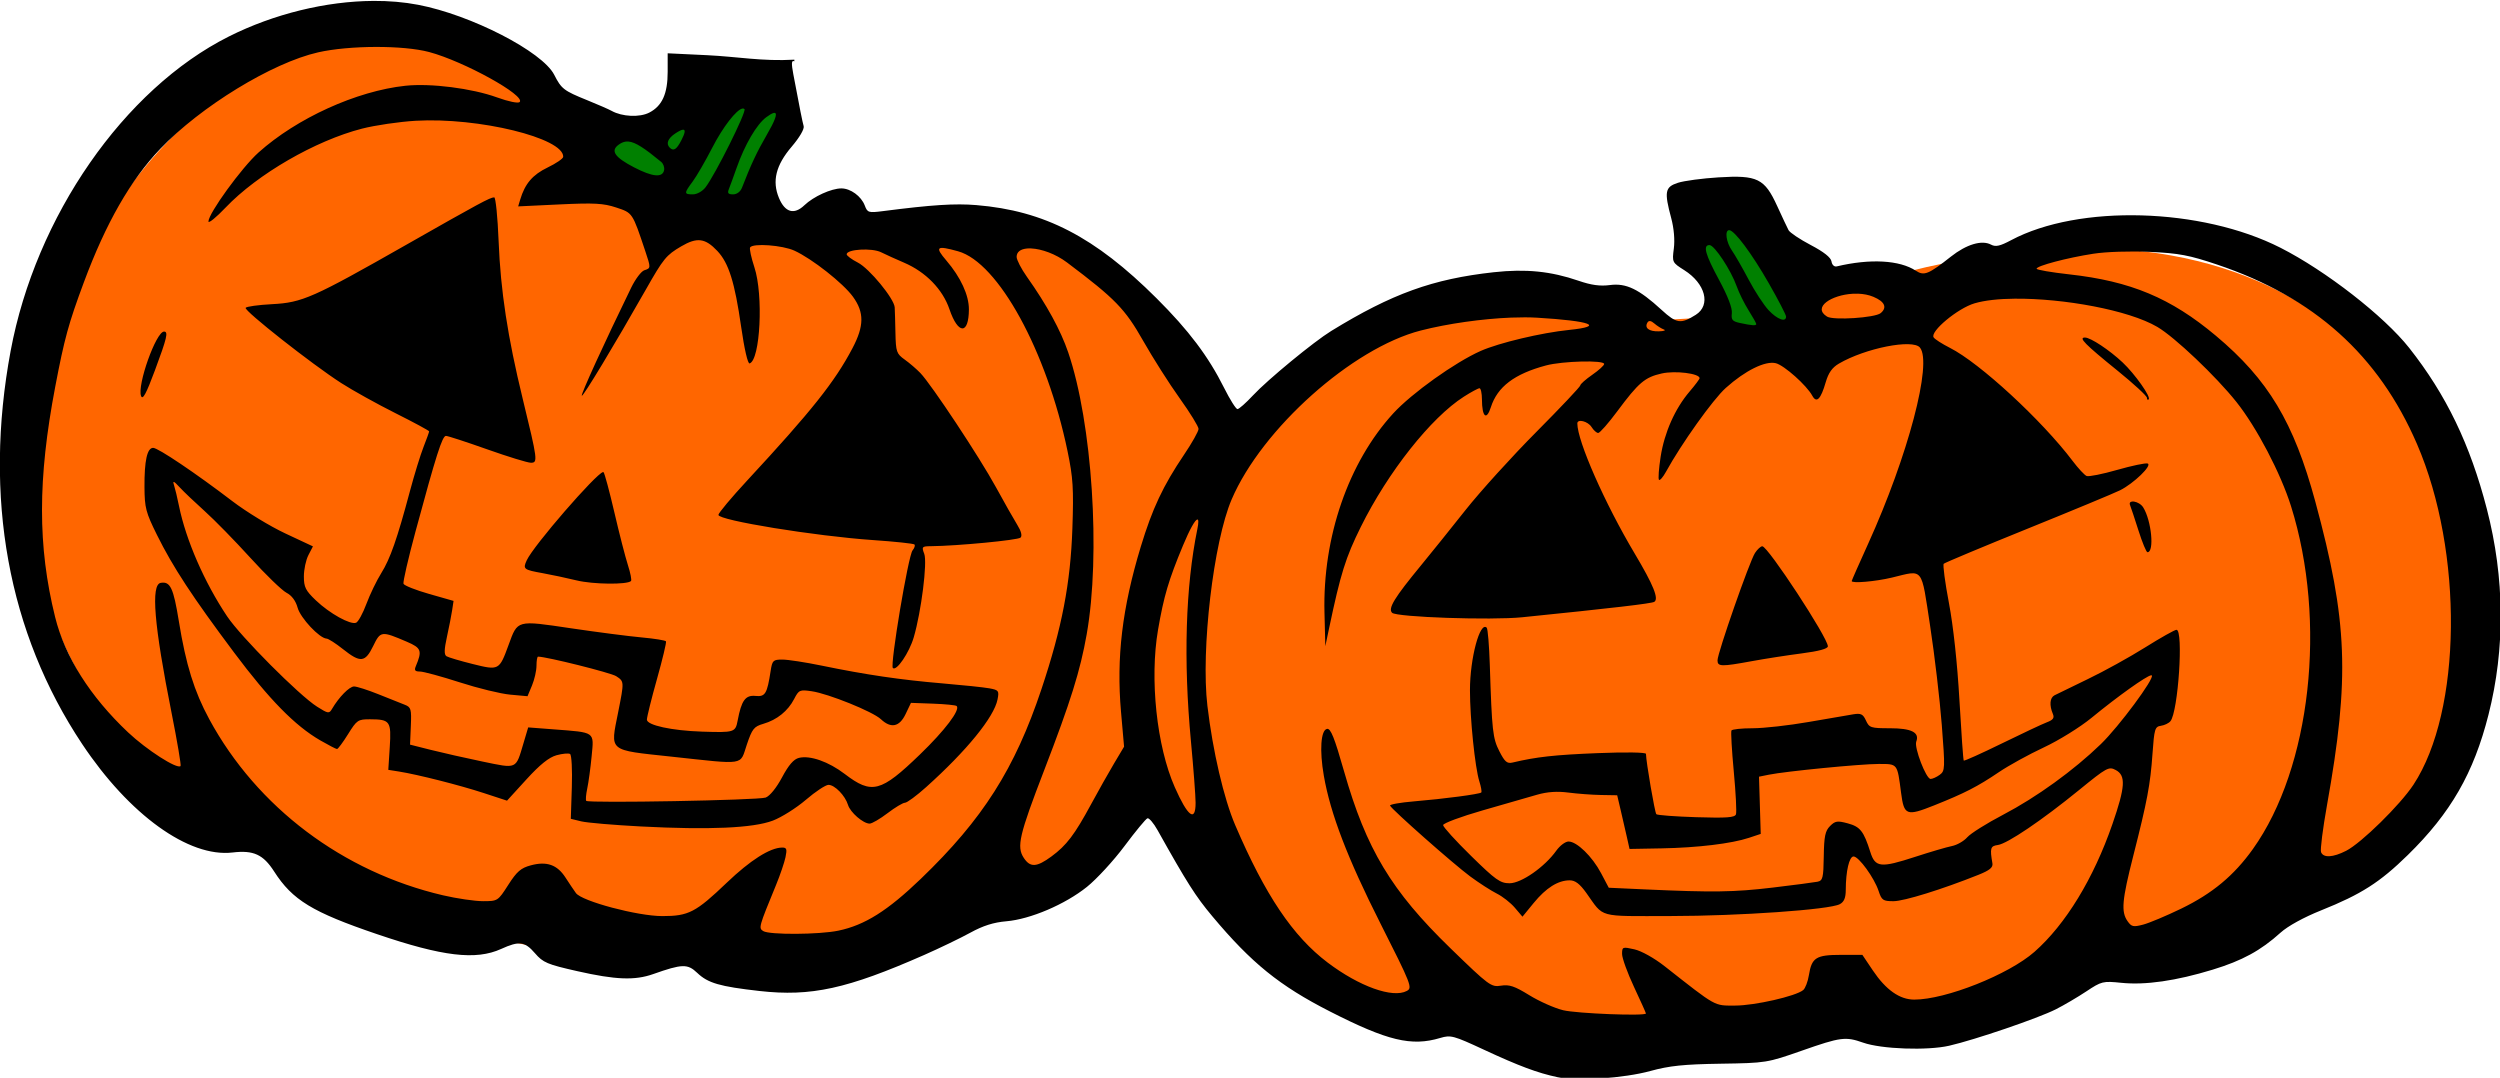
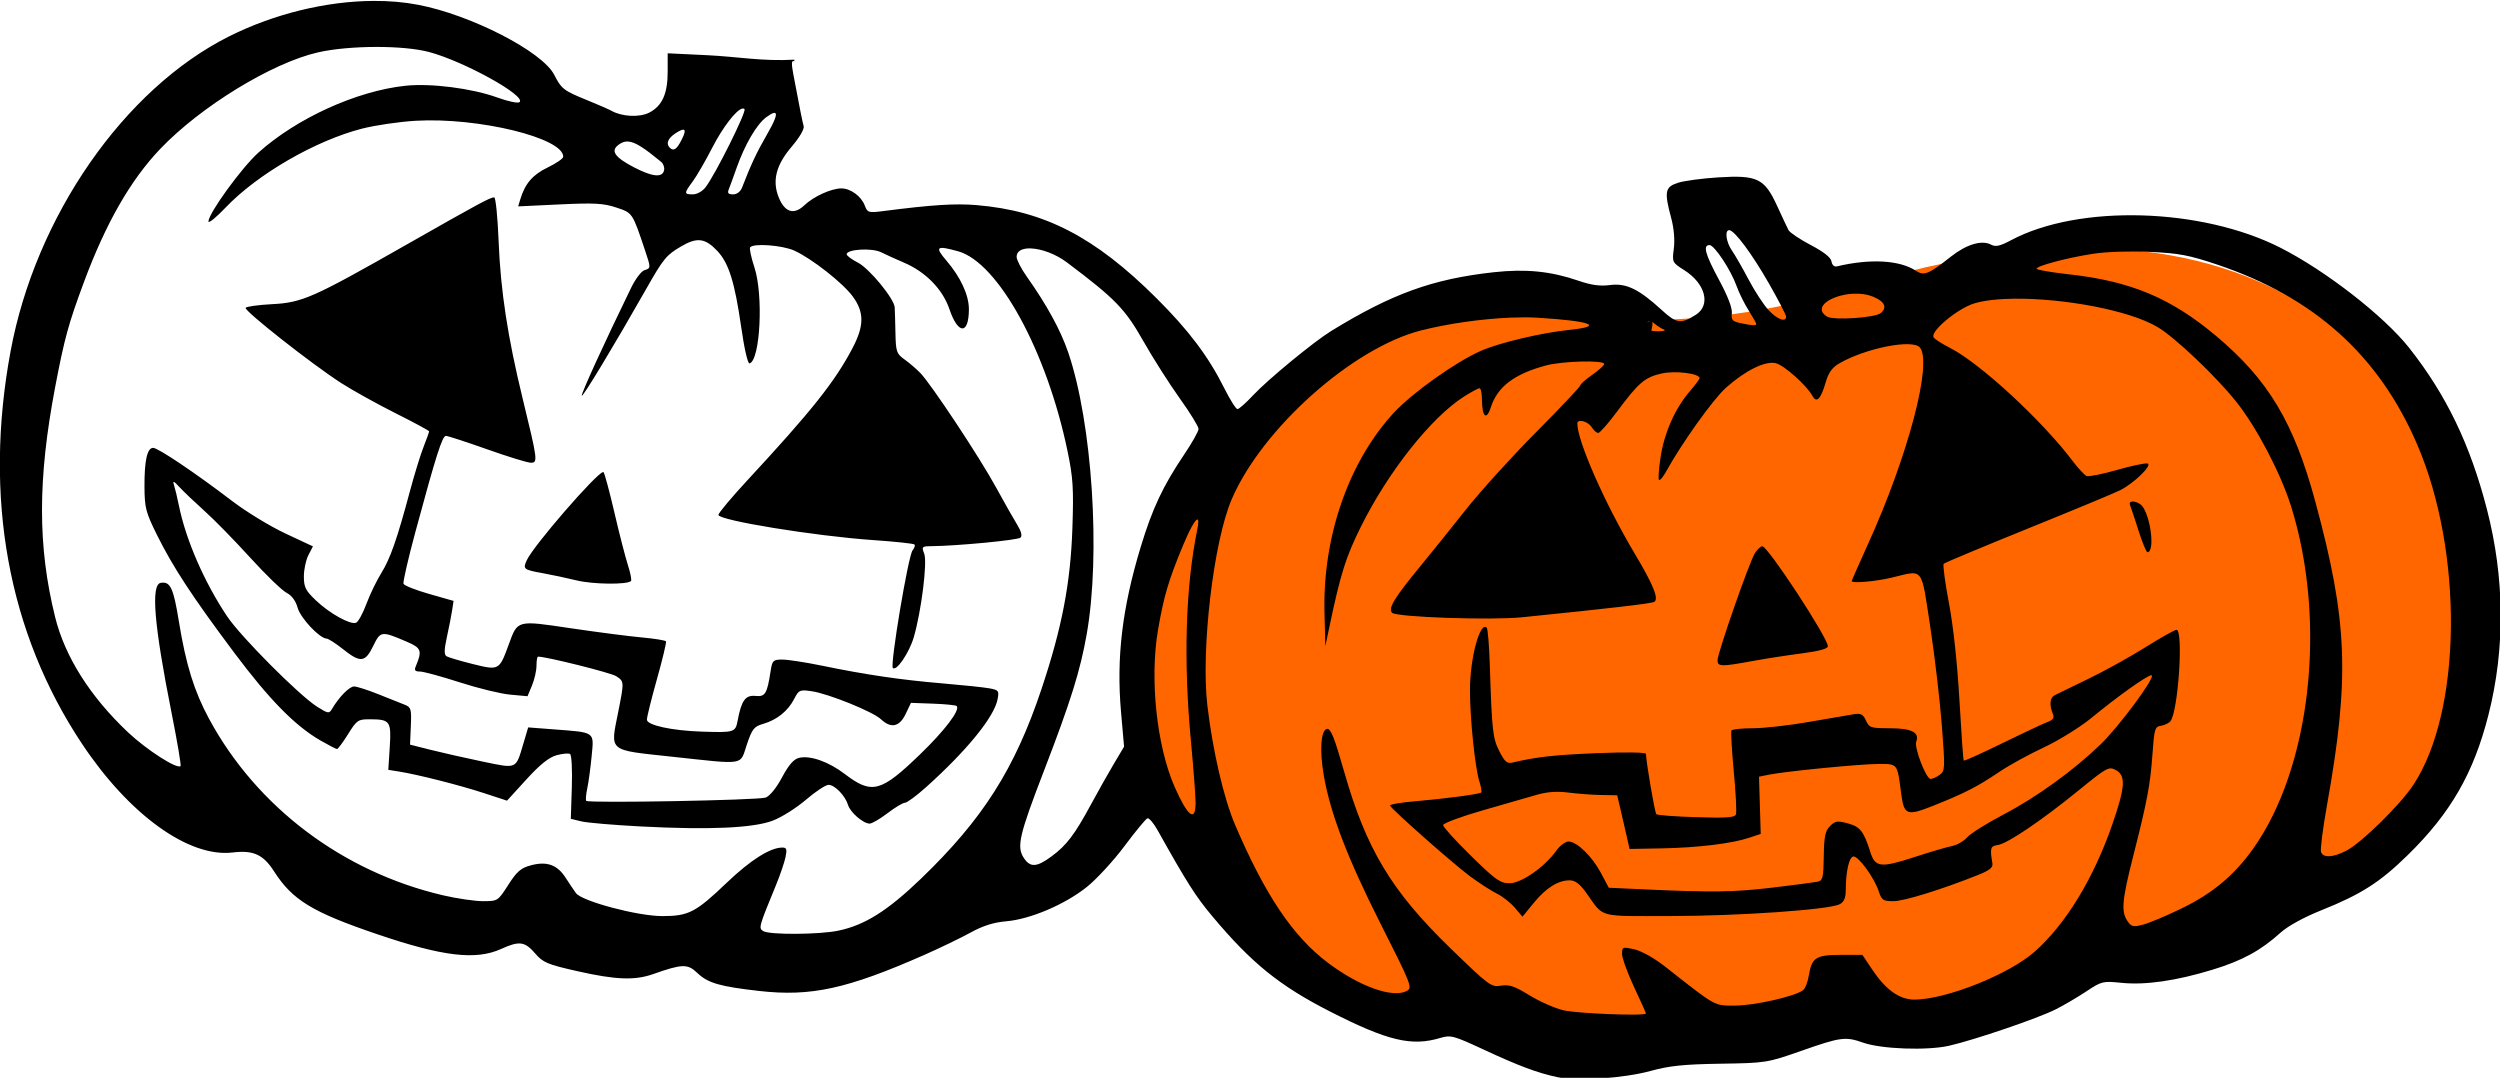
<svg xmlns="http://www.w3.org/2000/svg" xmlns:ns1="http://www.inkscape.org/namespaces/inkscape" xmlns:ns2="http://sodipodi.sourceforge.net/DTD/sodipodi-0.dtd" width="53.896mm" height="23.236mm" viewBox="0 0 53.896 23.236" version="1.1" id="svg5" xml:space="preserve" ns1:version="1.2 (dc2aedaf03, 2022-05-15)" ns2:docname="Jack-o-Lanterns 2.svg">
  <title id="title703">Jack-o-Lanterns</title>
  <ns2:namedview id="namedview7" pagecolor="#ffffff" bordercolor="#666666" borderopacity="1.0" ns1:showpageshadow="2" ns1:pageopacity="0.0" ns1:pagecheckerboard="0" ns1:deskcolor="#d1d1d1" ns1:document-units="mm" showgrid="false" ns1:zoom="0.78918617" ns1:cx="420.68654" ns1:cy="127.34638" ns1:window-width="1920" ns1:window-height="991" ns1:window-x="-9" ns1:window-y="-9" ns1:window-maximized="1" ns1:current-layer="layer1" />
  <defs id="defs2" />
  <g ns1:label="Lager 1" ns1:groupmode="layer" id="layer1" transform="translate(45.416,-231.665)">
    <g id="g699" transform="matrix(0.243,0,0,0.243,-34.383,175.39)">
-       <path id="path571" style="fill:#ff6600;stroke-width:0.265" d="m 65.384,280.839 c 2e-6,19.841 -22.162,35.924 -49.5,35.924 -27.338,0 -63.165,-15.063 -57.996,-48.115 3.518,-22.5 19.376,-33.569 29.919,-33.771 10.11,-0.194 17.465,10.222 27.153,14.839 22.647,2.342 42.481,-4.418 50.424,31.122 z" ns2:nodetypes="cssscc" />
      <path id="path626" style="fill:#ff6600;stroke-width:0.449" transform="matrix(0.991,-0.131,-0.126,0.992,0,0)" d="m 215.316,312.936 c 5.867,39.159 -41.357,32.782 -60.093,31.508 -13.226,0 -24.96,-1.287 -34.864,-5.531 -15.864,-6.797 -25.787,-26.874 -25.787,-35.145 12.903,-45.423 28.144,-17.892 60.484,-24.009 39.065,-7.389 55.876,17.486 60.26,33.177 z" ns2:nodetypes="ccsccc" />
-       <path id="path690" style="fill:#008000;stroke:none;stroke-width:0.265px;stroke-linecap:butt;stroke-linejoin:miter;stroke-opacity:1" d="m 20.225,239.281 -7.619,3.694 -6.465,-1.016 2.586,6.28 12.606,3.232 2.863,-10.251 z m 89.811,10.99 -5.079,0.969 c 0.092,0.6 2.078,9.974 2.078,9.974 l 8.681,0.785 z" />
-       <path id="path302" style="fill:#000000;stroke-width:0.265" d="m -12.288,231.666 c -4.17,0.025 -8.789,1.136 -12.816,3.158 -9.298,4.669 -17.134,15.962 -19.356,27.895 -2.417,12.981 -0.232,24.994 6.345,34.873 4.178,6.276 9.458,10.084 13.346,9.623 1.854,-0.22 2.717,0.175 3.688,1.687 1.626,2.535 3.387,3.607 9.133,5.56 5.826,1.981 8.758,2.33 11.003,1.311 1.61,-0.731 2.096,-0.669 3.006,0.383 0.716,0.828 1.083,0.984 3.751,1.587 3.408,0.771 5.102,0.837 6.733,0.26 2.574,-0.91 3.053,-0.924 3.906,-0.109 0.952,0.909 1.986,1.21 5.527,1.609 4.568,0.514 7.784,-0.19 14.61,-3.197 1.382,-0.609 3.228,-1.5 4.101,-1.979 1.119,-0.615 2.06,-0.913 3.188,-1.009 2.134,-0.183 5.209,-1.495 7.151,-3.052 0.862,-0.691 2.364,-2.323 3.337,-3.627 0.973,-1.304 1.887,-2.409 2.03,-2.457 0.143,-0.048 0.547,0.426 0.898,1.053 2.601,4.65 3.376,5.87 4.843,7.622 3.487,4.167 5.974,6.181 10.452,8.464 5.11,2.605 7.229,3.115 9.781,2.35 0.933,-0.28 1.175,-0.214 3.887,1.046 3.102,1.442 4.755,2.059 6.51,2.431 v 5.2e-4 c 1.754,0.373 5.904,0.097 8.249,-0.548 1.685,-0.463 2.954,-0.595 6.218,-0.646 4.053,-0.063 4.138,-0.077 7.219,-1.157 3.449,-1.209 3.871,-1.264 5.438,-0.711 1.624,0.573 5.685,0.718 7.632,0.273 2.27,-0.519 7.887,-2.436 9.456,-3.228 0.716,-0.361 1.936,-1.078 2.711,-1.592 1.354,-0.899 1.473,-0.928 3.11,-0.761 2.126,0.218 4.84,-0.172 8.09,-1.164 2.636,-0.804 4.272,-1.696 6.037,-3.291 0.641,-0.579 2.059,-1.358 3.597,-1.974 3.557,-1.426 5.208,-2.48 7.696,-4.917 3.803,-3.724 5.838,-7.264 7.149,-12.435 1.492,-5.881 1.443,-12.124 -0.144,-18.257 -1.481,-5.724 -3.604,-10.128 -6.887,-14.287 -2.227,-2.822 -7.393,-6.842 -11.424,-8.889 -7.013,-3.562 -17.889,-3.868 -23.893,-0.672 -0.989,0.527 -1.377,0.613 -1.781,0.397 -0.816,-0.437 -2.182,-0.029 -3.564,1.063 -1.989,1.572 -2.379,1.729 -3.108,1.251 -1.442,-0.945 -4.054,-1.089 -7.012,-0.386 -0.229,0.054 -0.425,-0.127 -0.473,-0.439 -0.054,-0.35 -0.685,-0.849 -1.841,-1.455 -0.967,-0.508 -1.854,-1.102 -1.969,-1.32 -0.115,-0.218 -0.569,-1.182 -1.008,-2.141 -1.12,-2.445 -1.75,-2.754 -5.195,-2.543 -1.439,0.088 -3.063,0.305 -3.609,0.482 -1.151,0.373 -1.229,0.784 -0.595,3.143 0.239,0.893 0.329,1.932 0.23,2.689 -0.158,1.217 -0.146,1.243 0.921,1.917 1.888,1.192 2.384,3.107 1.027,3.963 -1.33,0.839 -1.704,0.785 -3.033,-0.434 -2.018,-1.851 -3.148,-2.395 -4.58,-2.205 -0.874,0.116 -1.654,0.009 -2.785,-0.38 -2.456,-0.847 -4.681,-1.07 -7.524,-0.758 -5.412,0.596 -9.03,1.903 -14.42,5.211 -1.549,0.951 -5.646,4.324 -6.948,5.722 -0.62,0.665 -1.237,1.21 -1.371,1.21 -0.134,0 -0.666,-0.845 -1.183,-1.878 -1.404,-2.806 -3.14,-5.109 -6,-7.959 -5.464,-5.445 -9.948,-7.763 -15.984,-8.262 -1.895,-0.157 -3.927,-0.026 -8.261,0.531 -1.308,0.168 -1.396,0.142 -1.637,-0.494 -0.314,-0.826 -1.26,-1.518 -2.075,-1.518 -0.891,0 -2.473,0.72 -3.281,1.494 -0.91,0.871 -1.719,0.642 -2.255,-0.641 -0.626,-1.498 -0.278,-2.909 1.124,-4.551 0.696,-0.816 1.138,-1.57 1.067,-1.824 -0.114,-0.404 -0.337,-1.523 -0.92,-4.617 -0.176,-0.933 -0.159,-1.24 0.062,-1.147 0.002,6.3e-4 0.029,0.013 0.031,0.014 v -0.149 c -2.844,0.163 -5.019,-0.265 -7.732,-0.397 l -3.506,-0.168 v 1.64 c 0,1.951 -0.486,3.028 -1.632,3.621 -0.853,0.441 -2.407,0.37 -3.34,-0.153 -0.248,-0.139 -1.226,-0.566 -2.171,-0.949 -2.081,-0.842 -2.282,-0.997 -2.923,-2.253 -1.05,-2.058 -7.376,-5.312 -12.074,-6.21 -1.252,-0.24 -2.592,-0.352 -3.982,-0.344 z m 0.207,4.082 c 1.83,-0.005 3.6,0.145 4.75,0.452 3.088,0.825 8.598,3.871 8.03,4.439 -0.132,0.132 -0.99,-0.044 -2.001,-0.411 -2.23,-0.809 -5.892,-1.275 -8.139,-1.035 -4.326,0.463 -9.631,2.876 -13.031,5.925 -1.486,1.333 -4.438,5.401 -4.438,6.116 0,0.2 0.685,-0.355 1.521,-1.234 2.823,-2.965 7.961,-5.937 12.105,-7.003 1.164,-0.299 3.307,-0.613 4.762,-0.698 5.568,-0.322 13.155,1.534 13.085,3.201 -0.007,0.157 -0.63,0.582 -1.386,0.946 -1.328,0.64 -2.008,1.436 -2.43,2.849 l -0.179,0.6 3.672,-0.175 c 3.082,-0.147 3.89,-0.103 5.031,0.276 1.457,0.484 1.425,0.436 2.571,3.859 0.504,1.506 0.503,1.521 -0.082,1.707 -0.269,0.085 -0.792,0.778 -1.163,1.539 -2.398,4.922 -4.486,9.491 -4.385,9.592 0.109,0.109 2.895,-4.508 5.671,-9.398 1.58,-2.784 1.816,-3.073 3.154,-3.857 1.406,-0.824 2.122,-0.732 3.203,0.413 1.01,1.07 1.542,2.769 2.111,6.731 0.284,1.979 0.589,3.297 0.751,3.244 0.947,-0.308 1.234,-6.072 0.423,-8.529 -0.281,-0.853 -0.452,-1.645 -0.381,-1.761 0.243,-0.394 2.87,-0.202 3.935,0.287 1.571,0.722 4.324,2.889 5.191,4.087 1.008,1.392 0.997,2.588 -0.043,4.566 -1.57,2.985 -3.623,5.565 -9.338,11.734 -1.406,1.518 -2.556,2.892 -2.556,3.055 0,0.483 8.591,1.882 13.715,2.234 1.941,0.133 3.595,0.309 3.676,0.39 0.081,0.081 0.005,0.319 -0.168,0.528 -0.381,0.459 -2.009,10.172 -1.748,10.431 0.319,0.317 1.456,-1.353 1.857,-2.729 0.668,-2.29 1.215,-6.646 0.93,-7.395 -0.242,-0.636 -0.207,-0.675 0.597,-0.682 2.323,-0.021 7.723,-0.538 7.946,-0.761 0.161,-0.161 0.056,-0.572 -0.291,-1.131 -0.3,-0.483 -1.151,-1.985 -1.891,-3.339 -1.462,-2.674 -5.715,-9.098 -6.705,-10.129 -0.338,-0.352 -0.965,-0.891 -1.394,-1.197 -0.725,-0.519 -0.783,-0.685 -0.819,-2.381 -0.021,-1.003 -0.05,-2.017 -0.066,-2.253 -0.05,-0.776 -2.252,-3.45 -3.268,-3.969 -0.546,-0.279 -0.993,-0.61 -0.993,-0.736 0,-0.453 2.236,-0.586 3.053,-0.181 0.431,0.214 1.346,0.628 2.033,0.921 1.926,0.822 3.431,2.364 4.032,4.134 0.769,2.262 1.717,2.27 1.726,0.013 0.005,-1.259 -0.729,-2.85 -2.002,-4.337 -1.047,-1.223 -0.882,-1.352 1.042,-0.818 3.565,0.99 7.87,8.853 9.712,17.737 0.49,2.365 0.55,3.315 0.429,6.847 -0.166,4.873 -0.925,8.814 -2.741,14.254 -2.364,7.079 -5.206,11.55 -10.703,16.835 -2.958,2.844 -4.973,4.11 -7.32,4.601 -1.702,0.356 -6.12,0.381 -6.663,0.037 -0.425,-0.269 -0.408,-0.334 1.143,-4.109 0.359,-0.873 0.733,-1.974 0.832,-2.447 0.151,-0.723 0.103,-0.859 -0.304,-0.854 -1.072,0.013 -2.819,1.123 -4.903,3.115 -2.758,2.637 -3.39,2.965 -5.721,2.965 -2.2,0 -7.138,-1.316 -7.665,-2.042 -0.188,-0.259 -0.605,-0.879 -0.926,-1.377 -0.735,-1.139 -1.661,-1.466 -3.076,-1.085 -0.884,0.238 -1.241,0.548 -2.001,1.735 -0.917,1.433 -0.936,1.445 -2.241,1.445 -0.724,0 -2.319,-0.234 -3.544,-0.519 -8.889,-2.073 -16.507,-7.811 -20.739,-15.62 -1.341,-2.475 -2.074,-4.836 -2.701,-8.698 -0.48,-2.959 -0.759,-3.549 -1.605,-3.404 -0.893,0.153 -0.597,3.723 0.96,11.539 0.503,2.528 0.862,4.65 0.798,4.714 -0.305,0.305 -3.004,-1.428 -4.663,-2.993 -3.358,-3.168 -5.598,-6.709 -6.468,-10.227 -1.554,-6.283 -1.551,-12.238 0.011,-20.433 0.814,-4.271 1.176,-5.594 2.538,-9.26 1.95,-5.25 4.139,-9.073 6.779,-11.841 3.587,-3.761 9.932,-7.641 14.006,-8.564 1.386,-0.314 3.274,-0.474 5.104,-0.48 z m 32.541,5.467 c 0.076,-0.014 0.139,9.6e-4 0.186,0.048 0.205,0.206 -2.581,5.798 -3.456,6.938 -0.273,0.356 -0.761,0.627 -1.124,0.627 -0.795,0 -0.797,-0.092 -0.016,-1.142 0.345,-0.463 1.122,-1.806 1.728,-2.983 0.968,-1.882 2.152,-3.392 2.684,-3.488 z m 2.885,0.388 c 0.237,0.064 -0.005,0.713 -0.727,1.956 -0.872,1.504 -1.413,2.658 -2.192,4.674 -0.139,0.359 -0.454,0.595 -0.793,0.595 -0.431,0 -0.519,-0.108 -0.375,-0.463 0.103,-0.255 0.409,-1.093 0.68,-1.863 0.729,-2.077 1.787,-3.889 2.64,-4.519 0.282,-0.208 0.494,-0.332 0.637,-0.372 0.053,-0.015 0.097,-0.017 0.131,-0.008 z m -8.133,1.486 c 0.217,0.004 0.156,0.317 -0.173,0.952 -0.42,0.813 -0.689,0.98 -1.027,0.642 -0.353,-0.353 -0.161,-0.83 0.508,-1.269 0.332,-0.218 0.562,-0.327 0.692,-0.325 z m -4.856,1.053 c 0.619,0.054 1.428,0.592 2.899,1.805 0.19,0.157 0.307,0.483 0.261,0.724 -0.133,0.698 -1.017,0.618 -2.67,-0.241 -1.713,-0.89 -2.108,-1.465 -1.374,-2.001 0.209,-0.153 0.41,-0.25 0.629,-0.281 0.082,-0.011 0.166,-0.013 0.255,-0.006 z m -11.919,4.952 c -0.352,0 -1.328,0.527 -7.754,4.182 -8.344,4.747 -9.262,5.153 -11.954,5.294 -1.216,0.064 -2.269,0.21 -2.34,0.324 -0.155,0.251 5.878,5.001 8.473,6.67 1.019,0.655 3.192,1.862 4.829,2.682 1.637,0.82 2.977,1.544 2.977,1.61 0,0.066 -0.224,0.69 -0.498,1.387 -0.274,0.697 -0.815,2.457 -1.204,3.912 -1.132,4.24 -1.75,6.006 -2.544,7.276 -0.409,0.655 -1.003,1.883 -1.318,2.73 -0.315,0.847 -0.728,1.599 -0.918,1.672 -0.512,0.197 -2.342,-0.821 -3.56,-1.98 -0.919,-0.875 -1.07,-1.174 -1.07,-2.13 0,-0.612 0.181,-1.462 0.402,-1.889 l 0.402,-0.777 -2.452,-1.148 c -1.349,-0.631 -3.464,-1.92 -4.701,-2.865 -3.243,-2.476 -6.586,-4.727 -7.022,-4.727 -0.533,0 -0.785,1.137 -0.77,3.484 0.011,1.834 0.118,2.242 1.108,4.24 1.417,2.859 3.143,5.493 6.84,10.432 3.122,4.171 5.408,6.502 7.65,7.797 0.728,0.42 1.394,0.764 1.482,0.767 0.087,10e-4 0.529,-0.593 0.981,-1.32 0.781,-1.256 0.88,-1.323 1.958,-1.319 1.772,0.006 1.889,0.173 1.741,2.477 l -0.129,2.008 0.952,0.151 c 1.664,0.265 5.379,1.208 7.515,1.907 l 2.065,0.676 1.719,-1.883 c 1.204,-1.32 2.004,-1.962 2.673,-2.147 0.525,-0.145 1.065,-0.195 1.201,-0.111 0.138,0.085 0.207,1.394 0.157,2.952 l -0.09,2.799 0.926,0.226 c 0.509,0.124 2.891,0.328 5.292,0.453 6.069,0.315 9.95,0.144 11.7,-0.517 0.768,-0.29 2.091,-1.123 2.94,-1.851 0.849,-0.728 1.75,-1.324 2.004,-1.324 0.551,0 1.481,0.957 1.73,1.779 0.202,0.667 1.35,1.66 1.918,1.66 0.207,0 0.923,-0.417 1.59,-0.926 0.667,-0.509 1.363,-0.926 1.546,-0.926 0.183,0 1.03,-0.625 1.881,-1.389 3.592,-3.224 6.022,-6.207 6.331,-7.772 0.152,-0.772 0.106,-0.836 -0.723,-0.989 -0.487,-0.09 -2.375,-0.288 -4.194,-0.441 -3.668,-0.308 -6.757,-0.763 -10.678,-1.572 -1.435,-0.296 -3.007,-0.538 -3.494,-0.538 -0.819,0 -0.896,0.074 -1.038,0.992 -0.316,2.055 -0.478,2.322 -1.35,2.234 -0.889,-0.089 -1.244,0.399 -1.577,2.174 -0.199,1.059 -0.286,1.086 -3.162,0.993 -2.684,-0.087 -4.896,-0.569 -4.892,-1.065 0.002,-0.238 0.405,-1.862 0.896,-3.608 0.491,-1.746 0.85,-3.248 0.798,-3.336 -0.052,-0.089 -1.019,-0.245 -2.149,-0.348 -1.13,-0.102 -3.961,-0.469 -6.291,-0.814 -4.839,-0.717 -4.708,-0.752 -5.524,1.478 -0.827,2.262 -0.853,2.276 -3.186,1.694 -1.112,-0.277 -2.157,-0.587 -2.322,-0.689 -0.221,-0.137 -0.211,-0.588 0.04,-1.731 0.187,-0.85 0.394,-1.914 0.462,-2.363 l 0.123,-0.816 -2.165,-0.617 c -1.191,-0.339 -2.215,-0.746 -2.276,-0.903 -0.061,-0.158 0.421,-2.251 1.07,-4.652 1.827,-6.762 2.37,-8.467 2.695,-8.467 0.165,0 1.811,0.536 3.657,1.191 1.846,0.655 3.592,1.191 3.88,1.191 0.631,0 0.603,-0.219 -0.729,-5.689 -1.332,-5.466 -1.96,-9.577 -2.133,-13.957 -0.085,-2.146 -0.262,-3.903 -0.394,-3.903 z m 109.569,2.91 c 0.463,0 2.01,2.075 3.526,4.73 0.837,1.465 1.521,2.786 1.521,2.935 0,0.54 -0.783,0.255 -1.549,-0.564 -0.43,-0.46 -1.228,-1.681 -1.772,-2.712 -0.544,-1.031 -1.21,-2.191 -1.48,-2.578 -0.516,-0.738 -0.662,-1.811 -0.247,-1.811 z m -1.744,1.323 c 0.436,0 1.905,2.229 2.407,3.649 0.204,0.579 0.679,1.54 1.055,2.136 0.376,0.596 0.684,1.146 0.684,1.221 0,0.162 -0.37,0.138 -1.455,-0.096 -0.668,-0.144 -0.781,-0.281 -0.712,-0.869 0.052,-0.443 -0.359,-1.512 -1.124,-2.929 -1.242,-2.298 -1.466,-3.113 -0.854,-3.113 z m -60.179,0.299 c 0.915,0.041 2.157,0.477 3.179,1.246 4.287,3.228 5.144,4.11 6.749,6.941 0.86,1.517 2.318,3.812 3.241,5.1 0.923,1.288 1.677,2.514 1.677,2.724 0,0.21 -0.578,1.24 -1.286,2.288 -1.868,2.769 -2.815,4.783 -3.841,8.167 -1.649,5.442 -2.174,9.835 -1.752,14.644 l 0.271,3.092 -0.891,1.495 c -0.49,0.822 -1.405,2.448 -2.035,3.612 -1.46,2.701 -2.177,3.647 -3.515,4.631 -1.316,0.968 -1.887,0.997 -2.458,0.126 -0.647,-0.988 -0.408,-2.013 1.821,-7.8 2.339,-6.073 3.19,-8.795 3.763,-12.039 1.255,-7.101 0.49,-18.752 -1.64,-25.003 -0.67,-1.965 -1.905,-4.226 -3.666,-6.71 -0.501,-0.707 -0.912,-1.503 -0.912,-1.768 0,-0.45 0.366,-0.69 0.922,-0.741 0.116,-0.011 0.24,-0.013 0.371,-0.007 z m 97.882,0.271 c 0.464,0.002 0.927,0.014 1.367,0.034 2.58,0.12 3.485,0.29 5.953,1.122 8.619,2.903 14.33,8.03 17.743,15.928 4.133,9.565 3.987,23.684 -0.313,30.218 -1.181,1.795 -4.626,5.178 -5.973,5.865 -1.177,0.6 -2.026,0.645 -2.229,0.117 -0.081,-0.212 0.157,-2.087 0.529,-4.167 2.031,-11.345 1.84,-16.317 -1.038,-26.933 -1.909,-7.042 -4.173,-10.815 -8.832,-14.72 -3.988,-3.342 -7.547,-4.831 -13,-5.437 -1.592,-0.177 -2.895,-0.401 -2.895,-0.499 0,-0.254 2.713,-0.971 5.027,-1.329 0.574,-0.089 1.391,-0.151 2.284,-0.18 0.447,-0.015 0.912,-0.021 1.376,-0.019 z m -24.519,3.743 c 0.472,0.017 0.939,0.103 1.353,0.276 1.009,0.422 1.245,0.951 0.646,1.448 -0.5,0.415 -4.197,0.655 -4.755,0.309 -1.339,-0.83 0.397,-1.923 2.283,-2.028 0.157,-0.009 0.315,-0.011 0.473,-0.005 z m 13.92,0.443 c 4.279,-0.036 10.058,1 12.622,2.503 1.547,0.907 5.187,4.361 7.018,6.66 1.798,2.257 3.928,6.322 4.847,9.252 3.206,10.22 1.762,23.197 -3.383,30.408 -1.681,2.356 -3.6,3.951 -6.36,5.289 -1.31,0.635 -2.828,1.273 -3.373,1.417 -0.878,0.232 -1.038,0.197 -1.389,-0.304 -0.584,-0.834 -0.496,-1.853 0.503,-5.777 1.248,-4.904 1.516,-6.325 1.71,-9.079 0.155,-2.196 0.216,-2.402 0.745,-2.477 0.317,-0.045 0.697,-0.228 0.845,-0.406 0.689,-0.831 1.174,-8.111 0.54,-8.111 -0.158,0 -1.411,0.705 -2.785,1.566 -1.373,0.861 -3.655,2.122 -5.07,2.801 -1.415,0.68 -2.752,1.33 -2.97,1.445 -0.415,0.22 -0.471,0.88 -0.141,1.658 0.148,0.348 0.018,0.527 -0.534,0.736 -0.401,0.152 -2.206,1.001 -4.011,1.885 -1.805,0.884 -3.319,1.565 -3.365,1.513 -0.046,-0.052 -0.218,-2.476 -0.384,-5.387 -0.185,-3.248 -0.544,-6.569 -0.931,-8.599 -0.346,-1.819 -0.553,-3.384 -0.46,-3.477 0.093,-0.093 3.443,-1.495 7.445,-3.114 4.002,-1.619 7.689,-3.151 8.194,-3.402 1.221,-0.609 2.892,-2.229 2.451,-2.377 -0.185,-0.062 -1.402,0.194 -2.705,0.567 -1.303,0.374 -2.521,0.617 -2.707,0.542 -0.186,-0.076 -0.744,-0.675 -1.24,-1.332 -2.736,-3.621 -8.237,-8.693 -10.886,-10.036 -0.7,-0.354 -1.352,-0.774 -1.451,-0.933 -0.325,-0.526 2.134,-2.574 3.62,-3.016 0.919,-0.273 2.178,-0.404 3.605,-0.416 z m -43.508,1.654 c 0.389,10e-4 0.758,0.011 1.103,0.032 4.811,0.289 6.046,0.76 2.844,1.085 -2.452,0.249 -6.212,1.142 -7.841,1.863 -2.276,1.007 -6.122,3.752 -7.761,5.541 -3.978,4.342 -6.27,10.979 -6.102,17.671 l 0.075,2.984 0.334,-1.587 c 1.024,-4.867 1.464,-6.273 2.813,-8.996 2.418,-4.879 6.228,-9.694 9.142,-11.553 0.647,-0.413 1.272,-0.75 1.389,-0.75 0.117,0 0.215,0.446 0.217,0.992 0.006,1.559 0.402,1.906 0.791,0.693 0.582,-1.815 2.091,-2.958 4.893,-3.707 1.474,-0.394 5.159,-0.487 5.159,-0.131 0,0.126 -0.476,0.559 -1.058,0.962 -0.582,0.403 -1.058,0.826 -1.058,0.938 0,0.113 -1.756,1.972 -3.903,4.132 -2.147,2.159 -4.974,5.278 -6.284,6.931 -1.309,1.653 -3.081,3.855 -3.937,4.895 -2.379,2.889 -2.956,3.834 -2.574,4.216 0.389,0.39 8.768,0.678 11.538,0.397 7.988,-0.81 11.478,-1.217 11.722,-1.368 0.423,-0.261 -0.078,-1.498 -1.727,-4.265 -2.667,-4.476 -5.1,-9.994 -5.1,-11.565 0,-0.429 0.943,-0.189 1.261,0.32 0.182,0.291 0.448,0.529 0.591,0.529 0.143,0 0.902,-0.863 1.686,-1.918 1.903,-2.56 2.45,-3.026 3.954,-3.363 1.199,-0.269 3.355,10e-4 3.355,0.42 0,0.08 -0.396,0.609 -0.88,1.175 -1.297,1.516 -2.242,3.639 -2.576,5.791 -0.163,1.047 -0.229,1.971 -0.148,2.052 0.081,0.081 0.359,-0.239 0.619,-0.711 1.37,-2.495 4.169,-6.421 5.307,-7.442 1.72,-1.544 3.509,-2.428 4.441,-2.194 0.742,0.186 2.735,1.962 3.235,2.883 0.378,0.696 0.752,0.321 1.191,-1.196 0.242,-0.835 0.574,-1.304 1.17,-1.652 2.35,-1.372 6.541,-2.203 7.187,-1.425 1.126,1.356 -1.053,9.611 -4.596,17.415 -0.801,1.764 -1.456,3.25 -1.456,3.301 0,0.225 2.119,0.042 3.572,-0.308 2.842,-0.686 2.573,-1.028 3.388,4.305 0.395,2.583 0.859,6.526 1.032,8.763 0.301,3.88 0.292,4.083 -0.184,4.432 -0.275,0.201 -0.639,0.365 -0.81,0.365 -0.401,0 -1.471,-2.789 -1.271,-3.311 0.312,-0.813 -0.419,-1.186 -2.325,-1.186 -1.706,0 -1.845,-0.044 -2.137,-0.684 -0.26,-0.572 -0.445,-0.663 -1.119,-0.554 -0.444,0.071 -2.236,0.379 -3.982,0.684 -1.746,0.305 -3.972,0.554 -4.945,0.554 -0.974,2e-5 -1.823,0.089 -1.887,0.198 -0.064,0.109 0.029,1.746 0.206,3.638 0.178,1.892 0.265,3.602 0.194,3.8 -0.103,0.287 -0.824,0.339 -3.517,0.255 -1.863,-0.058 -3.459,-0.178 -3.548,-0.266 -0.135,-0.135 -0.904,-4.616 -0.919,-5.352 -0.003,-0.14 -1.794,-0.166 -4.304,-0.065 -3.804,0.153 -5.412,0.331 -7.533,0.834 -0.484,0.115 -0.69,-0.061 -1.164,-0.989 -0.596,-1.166 -0.664,-1.785 -0.854,-7.684 -0.055,-1.714 -0.178,-3.194 -0.273,-3.289 -0.601,-0.601 -1.487,2.703 -1.487,5.546 0,2.512 0.45,6.884 0.833,8.087 0.153,0.483 0.23,0.926 0.17,0.986 -0.149,0.149 -3.322,0.568 -5.976,0.789 -1.207,0.101 -2.16,0.269 -2.117,0.375 0.139,0.338 5.628,5.187 7.112,6.284 0.788,0.582 1.85,1.266 2.359,1.52 0.509,0.254 1.23,0.82 1.601,1.257 l 0.675,0.794 0.999,-1.22 c 1.098,-1.34 2.157,-2.006 3.192,-2.006 0.489,0 0.893,0.307 1.478,1.124 1.604,2.242 0.907,2.051 7.464,2.045 6.13,-0.006 14.107,-0.565 15.019,-1.053 0.381,-0.204 0.529,-0.556 0.531,-1.266 0.005,-1.669 0.307,-2.967 0.691,-2.967 0.464,0 1.836,1.891 2.223,3.063 0.271,0.822 0.393,0.905 1.317,0.905 0.937,0 4.315,-1.049 7.54,-2.34 0.995,-0.398 1.302,-0.65 1.24,-1.013 -0.234,-1.356 -0.179,-1.542 0.48,-1.632 0.846,-0.116 3.914,-2.193 7.221,-4.888 2.449,-1.995 2.626,-2.092 3.241,-1.763 0.911,0.487 0.849,1.485 -0.296,4.797 -1.671,4.833 -4.154,8.901 -6.916,11.333 -2.292,2.018 -7.877,4.237 -10.661,4.237 -1.294,0 -2.515,-0.858 -3.673,-2.58 l -0.934,-1.389 h -1.909 c -2.2,0 -2.586,0.245 -2.834,1.8 -0.092,0.573 -0.319,1.168 -0.506,1.323 -0.654,0.543 -4.303,1.375 -6.03,1.375 -1.91,0 -1.6,0.173 -6.272,-3.497 -0.915,-0.718 -2.052,-1.353 -2.678,-1.493 -1.05,-0.236 -1.089,-0.221 -1.089,0.416 0,0.363 0.476,1.677 1.058,2.919 0.582,1.242 1.058,2.302 1.058,2.354 0,0.249 -6.117,0.011 -7.342,-0.286 -0.764,-0.185 -2.113,-0.784 -3,-1.331 -1.31,-0.808 -1.782,-0.967 -2.52,-0.847 -0.87,0.141 -1.055,0.004 -4.487,-3.327 -5.234,-5.079 -7.467,-8.794 -9.432,-15.69 -0.855,-3.001 -1.186,-3.827 -1.511,-3.765 -0.553,0.105 -0.676,1.904 -0.283,4.159 0.586,3.364 2.102,7.322 5.011,13.082 2.768,5.481 2.866,5.732 2.348,6.009 -1.247,0.667 -4.214,-0.397 -7.02,-2.518 -3.083,-2.331 -5.537,-5.98 -8.201,-12.192 -1.01,-2.356 -1.992,-6.571 -2.467,-10.583 -0.587,-4.964 0.54,-14.557 2.151,-18.316 2.688,-6.271 10.702,-13.426 16.78,-14.984 2.408,-0.617 5.456,-1.041 7.992,-1.144 0.423,-0.017 0.831,-0.025 1.22,-0.024 z m 11.142,0.334 c 0.101,0.016 0.225,0.088 0.372,0.216 0.24,0.209 0.615,0.445 0.834,0.526 0.218,0.08 0.017,0.155 -0.448,0.166 -0.88,0.022 -1.295,-0.308 -0.997,-0.79 0.059,-0.095 0.138,-0.134 0.239,-0.118 z m -131.85,0.929 c -0.706,0 -2.406,4.772 -2.037,5.718 0.146,0.374 0.455,-0.2 1.228,-2.278 1.073,-2.885 1.204,-3.44 0.809,-3.44 z m 170.424,0.529 c -0.602,0 -0.04,0.572 2.914,2.964 1.419,1.149 2.58,2.222 2.58,2.385 0,0.162 0.071,0.225 0.158,0.138 0.214,-0.214 -1.224,-2.25 -2.315,-3.277 -1.165,-1.097 -2.844,-2.209 -3.336,-2.209 z M 8.096,273.465 c -0.618,0.13 -6.178,6.532 -6.768,7.828 -0.356,0.78 -0.285,0.837 1.425,1.144 0.784,0.141 2.14,0.43 3.013,0.642 1.45,0.353 4.477,0.386 4.811,0.053 0.076,-0.076 -0.047,-0.712 -0.273,-1.412 -0.226,-0.701 -0.767,-2.804 -1.201,-4.675 -0.435,-1.871 -0.867,-3.478 -0.962,-3.572 -0.009,-0.009 -0.024,-0.011 -0.044,-0.007 z m -38.062,0.877 c 0.073,0.028 0.231,0.182 0.498,0.47 0.365,0.394 1.365,1.347 2.223,2.117 0.858,0.77 2.678,2.629 4.044,4.133 1.366,1.503 2.812,2.902 3.212,3.109 0.469,0.242 0.821,0.715 0.99,1.328 0.253,0.916 1.941,2.717 2.569,2.741 0.161,0.006 0.816,0.426 1.455,0.934 1.551,1.233 1.968,1.189 2.68,-0.276 0.652,-1.342 0.721,-1.351 2.985,-0.38 1.291,0.554 1.378,0.791 0.794,2.18 -0.15,0.357 -0.065,0.463 0.368,0.463 0.309,0 1.893,0.43 3.519,0.955 1.626,0.526 3.647,1.019 4.491,1.095 l 1.535,0.14 0.399,-0.954 c 0.219,-0.525 0.398,-1.315 0.398,-1.756 0,-0.441 0.062,-0.802 0.137,-0.802 0.745,0 6.473,1.433 6.933,1.734 0.719,0.471 0.718,0.463 0.173,3.21 -0.7,3.524 -0.946,3.318 4.72,3.928 6.667,0.717 6.062,0.813 6.695,-1.06 0.477,-1.412 0.634,-1.609 1.468,-1.852 1.208,-0.351 2.18,-1.135 2.732,-2.202 0.417,-0.806 0.5,-0.843 1.557,-0.688 1.486,0.218 5.424,1.809 6.138,2.48 0.899,0.845 1.648,0.689 2.195,-0.457 l 0.473,-0.992 1.959,0.071 c 1.077,0.039 2.021,0.133 2.097,0.209 0.338,0.338 -1.042,2.16 -3.256,4.297 -3.483,3.363 -4.27,3.567 -6.677,1.73 -1.43,-1.092 -3.075,-1.669 -4.062,-1.426 -0.463,0.114 -0.912,0.632 -1.497,1.728 -0.499,0.934 -1.085,1.657 -1.455,1.794 -0.634,0.235 -15.696,0.512 -15.915,0.292 -0.067,-0.067 -0.027,-0.562 0.088,-1.1 0.115,-0.539 0.29,-1.827 0.389,-2.863 0.21,-2.207 0.371,-2.095 -3.372,-2.382 l -2.257,-0.173 -0.424,1.426 c -0.69,2.32 -0.526,2.248 -3.645,1.6 -1.505,-0.313 -3.564,-0.778 -4.574,-1.033 l -1.838,-0.464 0.07,-1.651 c 0.064,-1.513 0.019,-1.671 -0.544,-1.89 -0.338,-0.132 -1.388,-0.55 -2.334,-0.93 -0.946,-0.38 -1.917,-0.69 -2.159,-0.69 -0.415,7.1e-4 -1.341,0.944 -1.953,1.988 -0.258,0.441 -0.342,0.429 -1.329,-0.194 -1.586,-1.001 -6.77,-6.207 -7.977,-8.01 -2.016,-3.012 -3.656,-6.773 -4.271,-9.79 -0.148,-0.728 -0.347,-1.561 -0.442,-1.852 -0.069,-0.213 -0.081,-0.31 -0.007,-0.282 z m 173.715,1.738 c -0.167,0.021 -0.26,0.125 -0.175,0.33 0.075,0.182 0.411,1.194 0.746,2.249 0.335,1.055 0.693,1.918 0.794,1.918 0.626,0 0.361,-2.795 -0.377,-3.977 -0.177,-0.284 -0.525,-0.469 -0.8,-0.514 -0.069,-0.011 -0.133,-0.014 -0.189,-0.007 z m -82.931,1.591 c 0.114,-0.016 0.126,0.257 0.004,0.856 -1.046,5.1 -1.244,11.617 -0.571,18.79 0.229,2.44 0.416,4.91 0.416,5.49 0,1.75 -0.691,1.232 -1.847,-1.385 -1.604,-3.631 -2.238,-9.599 -1.485,-13.965 0.518,-2.999 0.932,-4.397 2.212,-7.474 0.606,-1.457 1.08,-2.285 1.27,-2.311 z m 50.124,2.377 c -0.141,0 -0.432,0.268 -0.646,0.595 -0.481,0.734 -3.326,8.88 -3.326,9.522 0,0.568 0.326,0.576 3.043,0.076 1.164,-0.214 3.158,-0.524 4.432,-0.689 1.514,-0.196 2.315,-0.413 2.315,-0.629 0,-0.76 -5.319,-8.875 -5.817,-8.875 z m 34.498,11.447 c 0.029,-0.005 0.05,-0.002 0.06,0.008 0.261,0.261 -2.908,4.533 -4.523,6.098 -2.402,2.327 -5.707,4.716 -8.666,6.264 -1.457,0.762 -2.89,1.662 -3.184,2 -0.294,0.338 -0.905,0.688 -1.358,0.778 -0.453,0.09 -1.922,0.522 -3.264,0.959 -3.071,1 -3.542,0.949 -3.98,-0.435 -0.582,-1.841 -0.896,-2.239 -1.999,-2.536 -0.919,-0.248 -1.116,-0.218 -1.574,0.24 -0.429,0.429 -0.529,0.912 -0.555,2.678 -0.029,1.931 -0.087,2.165 -0.563,2.261 -0.292,0.059 -2.079,0.293 -3.971,0.519 -3.421,0.409 -5.317,0.435 -11.371,0.158 l -3.17,-0.145 -0.682,-1.292 c -0.783,-1.482 -2.146,-2.809 -2.887,-2.809 -0.279,0 -0.767,0.366 -1.085,0.812 -1.031,1.448 -3.102,2.892 -4.148,2.892 -0.826,0 -1.233,-0.289 -3.416,-2.43 -1.363,-1.336 -2.478,-2.564 -2.478,-2.728 0,-0.164 1.578,-0.752 3.506,-1.307 1.928,-0.555 4.101,-1.18 4.829,-1.39 0.903,-0.26 1.785,-0.321 2.778,-0.191 0.8,0.104 2.102,0.201 2.893,0.215 l 1.438,0.025 0.311,1.323 c 0.171,0.728 0.418,1.799 0.548,2.381 l 0.237,1.058 2.842,-0.052 c 3.2,-0.059 6.204,-0.421 7.754,-0.936 l 1.042,-0.347 -0.076,-2.538 -0.077,-2.538 0.871,-0.176 c 1.505,-0.304 8.134,-0.953 9.733,-0.953 1.716,0 1.658,-0.074 2.003,2.575 0.26,1.994 0.481,2.077 2.925,1.102 2.718,-1.084 3.865,-1.673 5.76,-2.957 0.858,-0.582 2.644,-1.564 3.969,-2.184 1.335,-0.624 3.225,-1.796 4.238,-2.627 2.359,-1.935 4.846,-3.704 5.288,-3.777 z" ns2:nodetypes="ssssssssssssssscssscssssccssssssssssssssssssssssssssscsssssccsssssssssssssssccccssssssscssssssssssssccscssssssscssssssssssssscsssssscssscscsssssssssscssssssssssssssssssscscsssssssssssssscssscsscssssssssssssssssssccssssssscscccccccsscccsssssssscsssssscsscssssssssccssssssssssssssssssssscssssssssscccssssssssssscsssssssssssssssscssssscsssssssssssssssssssssssscscssscsssscsssscsssssssscsssssssssssssssssssssssssssssssssscssccssscsssssssscssscscsssssssssssscsssssssssssscssssssssssssscccsssssssssssscsscsssscsssssscsssssscccsssssssssscccssssssssccccssccsscsssssssssssssscsssssssssssssscssscsssscssscssssssssscccccccccccsssssss" />
+       <path id="path302" style="fill:#000000;stroke-width:0.265" d="m -12.288,231.666 c -4.17,0.025 -8.789,1.136 -12.816,3.158 -9.298,4.669 -17.134,15.962 -19.356,27.895 -2.417,12.981 -0.232,24.994 6.345,34.873 4.178,6.276 9.458,10.084 13.346,9.623 1.854,-0.22 2.717,0.175 3.688,1.687 1.626,2.535 3.387,3.607 9.133,5.56 5.826,1.981 8.758,2.33 11.003,1.311 1.61,-0.731 2.096,-0.669 3.006,0.383 0.716,0.828 1.083,0.984 3.751,1.587 3.408,0.771 5.102,0.837 6.733,0.26 2.574,-0.91 3.053,-0.924 3.906,-0.109 0.952,0.909 1.986,1.21 5.527,1.609 4.568,0.514 7.784,-0.19 14.61,-3.197 1.382,-0.609 3.228,-1.5 4.101,-1.979 1.119,-0.615 2.06,-0.913 3.188,-1.009 2.134,-0.183 5.209,-1.495 7.151,-3.052 0.862,-0.691 2.364,-2.323 3.337,-3.627 0.973,-1.304 1.887,-2.409 2.03,-2.457 0.143,-0.048 0.547,0.426 0.898,1.053 2.601,4.65 3.376,5.87 4.843,7.622 3.487,4.167 5.974,6.181 10.452,8.464 5.11,2.605 7.229,3.115 9.781,2.35 0.933,-0.28 1.175,-0.214 3.887,1.046 3.102,1.442 4.755,2.059 6.51,2.431 v 5.2e-4 c 1.754,0.373 5.904,0.097 8.249,-0.548 1.685,-0.463 2.954,-0.595 6.218,-0.646 4.053,-0.063 4.138,-0.077 7.219,-1.157 3.449,-1.209 3.871,-1.264 5.438,-0.711 1.624,0.573 5.685,0.718 7.632,0.273 2.27,-0.519 7.887,-2.436 9.456,-3.228 0.716,-0.361 1.936,-1.078 2.711,-1.592 1.354,-0.899 1.473,-0.928 3.11,-0.761 2.126,0.218 4.84,-0.172 8.09,-1.164 2.636,-0.804 4.272,-1.696 6.037,-3.291 0.641,-0.579 2.059,-1.358 3.597,-1.974 3.557,-1.426 5.208,-2.48 7.696,-4.917 3.803,-3.724 5.838,-7.264 7.149,-12.435 1.492,-5.881 1.443,-12.124 -0.144,-18.257 -1.481,-5.724 -3.604,-10.128 -6.887,-14.287 -2.227,-2.822 -7.393,-6.842 -11.424,-8.889 -7.013,-3.562 -17.889,-3.868 -23.893,-0.672 -0.989,0.527 -1.377,0.613 -1.781,0.397 -0.816,-0.437 -2.182,-0.029 -3.564,1.063 -1.989,1.572 -2.379,1.729 -3.108,1.251 -1.442,-0.945 -4.054,-1.089 -7.012,-0.386 -0.229,0.054 -0.425,-0.127 -0.473,-0.439 -0.054,-0.35 -0.685,-0.849 -1.841,-1.455 -0.967,-0.508 -1.854,-1.102 -1.969,-1.32 -0.115,-0.218 -0.569,-1.182 -1.008,-2.141 -1.12,-2.445 -1.75,-2.754 -5.195,-2.543 -1.439,0.088 -3.063,0.305 -3.609,0.482 -1.151,0.373 -1.229,0.784 -0.595,3.143 0.239,0.893 0.329,1.932 0.23,2.689 -0.158,1.217 -0.146,1.243 0.921,1.917 1.888,1.192 2.384,3.107 1.027,3.963 -1.33,0.839 -1.704,0.785 -3.033,-0.434 -2.018,-1.851 -3.148,-2.395 -4.58,-2.205 -0.874,0.116 -1.654,0.009 -2.785,-0.38 -2.456,-0.847 -4.681,-1.07 -7.524,-0.758 -5.412,0.596 -9.03,1.903 -14.42,5.211 -1.549,0.951 -5.646,4.324 -6.948,5.722 -0.62,0.665 -1.237,1.21 -1.371,1.21 -0.134,0 -0.666,-0.845 -1.183,-1.878 -1.404,-2.806 -3.14,-5.109 -6,-7.959 -5.464,-5.445 -9.948,-7.763 -15.984,-8.262 -1.895,-0.157 -3.927,-0.026 -8.261,0.531 -1.308,0.168 -1.396,0.142 -1.637,-0.494 -0.314,-0.826 -1.26,-1.518 -2.075,-1.518 -0.891,0 -2.473,0.72 -3.281,1.494 -0.91,0.871 -1.719,0.642 -2.255,-0.641 -0.626,-1.498 -0.278,-2.909 1.124,-4.551 0.696,-0.816 1.138,-1.57 1.067,-1.824 -0.114,-0.404 -0.337,-1.523 -0.92,-4.617 -0.176,-0.933 -0.159,-1.24 0.062,-1.147 0.002,6.3e-4 0.029,0.013 0.031,0.014 v -0.149 c -2.844,0.163 -5.019,-0.265 -7.732,-0.397 l -3.506,-0.168 v 1.64 c 0,1.951 -0.486,3.028 -1.632,3.621 -0.853,0.441 -2.407,0.37 -3.34,-0.153 -0.248,-0.139 -1.226,-0.566 -2.171,-0.949 -2.081,-0.842 -2.282,-0.997 -2.923,-2.253 -1.05,-2.058 -7.376,-5.312 -12.074,-6.21 -1.252,-0.24 -2.592,-0.352 -3.982,-0.344 z m 0.207,4.082 c 1.83,-0.005 3.6,0.145 4.75,0.452 3.088,0.825 8.598,3.871 8.03,4.439 -0.132,0.132 -0.99,-0.044 -2.001,-0.411 -2.23,-0.809 -5.892,-1.275 -8.139,-1.035 -4.326,0.463 -9.631,2.876 -13.031,5.925 -1.486,1.333 -4.438,5.401 -4.438,6.116 0,0.2 0.685,-0.355 1.521,-1.234 2.823,-2.965 7.961,-5.937 12.105,-7.003 1.164,-0.299 3.307,-0.613 4.762,-0.698 5.568,-0.322 13.155,1.534 13.085,3.201 -0.007,0.157 -0.63,0.582 -1.386,0.946 -1.328,0.64 -2.008,1.436 -2.43,2.849 l -0.179,0.6 3.672,-0.175 c 3.082,-0.147 3.89,-0.103 5.031,0.276 1.457,0.484 1.425,0.436 2.571,3.859 0.504,1.506 0.503,1.521 -0.082,1.707 -0.269,0.085 -0.792,0.778 -1.163,1.539 -2.398,4.922 -4.486,9.491 -4.385,9.592 0.109,0.109 2.895,-4.508 5.671,-9.398 1.58,-2.784 1.816,-3.073 3.154,-3.857 1.406,-0.824 2.122,-0.732 3.203,0.413 1.01,1.07 1.542,2.769 2.111,6.731 0.284,1.979 0.589,3.297 0.751,3.244 0.947,-0.308 1.234,-6.072 0.423,-8.529 -0.281,-0.853 -0.452,-1.645 -0.381,-1.761 0.243,-0.394 2.87,-0.202 3.935,0.287 1.571,0.722 4.324,2.889 5.191,4.087 1.008,1.392 0.997,2.588 -0.043,4.566 -1.57,2.985 -3.623,5.565 -9.338,11.734 -1.406,1.518 -2.556,2.892 -2.556,3.055 0,0.483 8.591,1.882 13.715,2.234 1.941,0.133 3.595,0.309 3.676,0.39 0.081,0.081 0.005,0.319 -0.168,0.528 -0.381,0.459 -2.009,10.172 -1.748,10.431 0.319,0.317 1.456,-1.353 1.857,-2.729 0.668,-2.29 1.215,-6.646 0.93,-7.395 -0.242,-0.636 -0.207,-0.675 0.597,-0.682 2.323,-0.021 7.723,-0.538 7.946,-0.761 0.161,-0.161 0.056,-0.572 -0.291,-1.131 -0.3,-0.483 -1.151,-1.985 -1.891,-3.339 -1.462,-2.674 -5.715,-9.098 -6.705,-10.129 -0.338,-0.352 -0.965,-0.891 -1.394,-1.197 -0.725,-0.519 -0.783,-0.685 -0.819,-2.381 -0.021,-1.003 -0.05,-2.017 -0.066,-2.253 -0.05,-0.776 -2.252,-3.45 -3.268,-3.969 -0.546,-0.279 -0.993,-0.61 -0.993,-0.736 0,-0.453 2.236,-0.586 3.053,-0.181 0.431,0.214 1.346,0.628 2.033,0.921 1.926,0.822 3.431,2.364 4.032,4.134 0.769,2.262 1.717,2.27 1.726,0.013 0.005,-1.259 -0.729,-2.85 -2.002,-4.337 -1.047,-1.223 -0.882,-1.352 1.042,-0.818 3.565,0.99 7.87,8.853 9.712,17.737 0.49,2.365 0.55,3.315 0.429,6.847 -0.166,4.873 -0.925,8.814 -2.741,14.254 -2.364,7.079 -5.206,11.55 -10.703,16.835 -2.958,2.844 -4.973,4.11 -7.32,4.601 -1.702,0.356 -6.12,0.381 -6.663,0.037 -0.425,-0.269 -0.408,-0.334 1.143,-4.109 0.359,-0.873 0.733,-1.974 0.832,-2.447 0.151,-0.723 0.103,-0.859 -0.304,-0.854 -1.072,0.013 -2.819,1.123 -4.903,3.115 -2.758,2.637 -3.39,2.965 -5.721,2.965 -2.2,0 -7.138,-1.316 -7.665,-2.042 -0.188,-0.259 -0.605,-0.879 -0.926,-1.377 -0.735,-1.139 -1.661,-1.466 -3.076,-1.085 -0.884,0.238 -1.241,0.548 -2.001,1.735 -0.917,1.433 -0.936,1.445 -2.241,1.445 -0.724,0 -2.319,-0.234 -3.544,-0.519 -8.889,-2.073 -16.507,-7.811 -20.739,-15.62 -1.341,-2.475 -2.074,-4.836 -2.701,-8.698 -0.48,-2.959 -0.759,-3.549 -1.605,-3.404 -0.893,0.153 -0.597,3.723 0.96,11.539 0.503,2.528 0.862,4.65 0.798,4.714 -0.305,0.305 -3.004,-1.428 -4.663,-2.993 -3.358,-3.168 -5.598,-6.709 -6.468,-10.227 -1.554,-6.283 -1.551,-12.238 0.011,-20.433 0.814,-4.271 1.176,-5.594 2.538,-9.26 1.95,-5.25 4.139,-9.073 6.779,-11.841 3.587,-3.761 9.932,-7.641 14.006,-8.564 1.386,-0.314 3.274,-0.474 5.104,-0.48 z m 32.541,5.467 c 0.076,-0.014 0.139,9.6e-4 0.186,0.048 0.205,0.206 -2.581,5.798 -3.456,6.938 -0.273,0.356 -0.761,0.627 -1.124,0.627 -0.795,0 -0.797,-0.092 -0.016,-1.142 0.345,-0.463 1.122,-1.806 1.728,-2.983 0.968,-1.882 2.152,-3.392 2.684,-3.488 z m 2.885,0.388 c 0.237,0.064 -0.005,0.713 -0.727,1.956 -0.872,1.504 -1.413,2.658 -2.192,4.674 -0.139,0.359 -0.454,0.595 -0.793,0.595 -0.431,0 -0.519,-0.108 -0.375,-0.463 0.103,-0.255 0.409,-1.093 0.68,-1.863 0.729,-2.077 1.787,-3.889 2.64,-4.519 0.282,-0.208 0.494,-0.332 0.637,-0.372 0.053,-0.015 0.097,-0.017 0.131,-0.008 z m -8.133,1.486 c 0.217,0.004 0.156,0.317 -0.173,0.952 -0.42,0.813 -0.689,0.98 -1.027,0.642 -0.353,-0.353 -0.161,-0.83 0.508,-1.269 0.332,-0.218 0.562,-0.327 0.692,-0.325 z m -4.856,1.053 c 0.619,0.054 1.428,0.592 2.899,1.805 0.19,0.157 0.307,0.483 0.261,0.724 -0.133,0.698 -1.017,0.618 -2.67,-0.241 -1.713,-0.89 -2.108,-1.465 -1.374,-2.001 0.209,-0.153 0.41,-0.25 0.629,-0.281 0.082,-0.011 0.166,-0.013 0.255,-0.006 z m -11.919,4.952 c -0.352,0 -1.328,0.527 -7.754,4.182 -8.344,4.747 -9.262,5.153 -11.954,5.294 -1.216,0.064 -2.269,0.21 -2.34,0.324 -0.155,0.251 5.878,5.001 8.473,6.67 1.019,0.655 3.192,1.862 4.829,2.682 1.637,0.82 2.977,1.544 2.977,1.61 0,0.066 -0.224,0.69 -0.498,1.387 -0.274,0.697 -0.815,2.457 -1.204,3.912 -1.132,4.24 -1.75,6.006 -2.544,7.276 -0.409,0.655 -1.003,1.883 -1.318,2.73 -0.315,0.847 -0.728,1.599 -0.918,1.672 -0.512,0.197 -2.342,-0.821 -3.56,-1.98 -0.919,-0.875 -1.07,-1.174 -1.07,-2.13 0,-0.612 0.181,-1.462 0.402,-1.889 l 0.402,-0.777 -2.452,-1.148 c -1.349,-0.631 -3.464,-1.92 -4.701,-2.865 -3.243,-2.476 -6.586,-4.727 -7.022,-4.727 -0.533,0 -0.785,1.137 -0.77,3.484 0.011,1.834 0.118,2.242 1.108,4.24 1.417,2.859 3.143,5.493 6.84,10.432 3.122,4.171 5.408,6.502 7.65,7.797 0.728,0.42 1.394,0.764 1.482,0.767 0.087,10e-4 0.529,-0.593 0.981,-1.32 0.781,-1.256 0.88,-1.323 1.958,-1.319 1.772,0.006 1.889,0.173 1.741,2.477 l -0.129,2.008 0.952,0.151 c 1.664,0.265 5.379,1.208 7.515,1.907 l 2.065,0.676 1.719,-1.883 c 1.204,-1.32 2.004,-1.962 2.673,-2.147 0.525,-0.145 1.065,-0.195 1.201,-0.111 0.138,0.085 0.207,1.394 0.157,2.952 l -0.09,2.799 0.926,0.226 c 0.509,0.124 2.891,0.328 5.292,0.453 6.069,0.315 9.95,0.144 11.7,-0.517 0.768,-0.29 2.091,-1.123 2.94,-1.851 0.849,-0.728 1.75,-1.324 2.004,-1.324 0.551,0 1.481,0.957 1.73,1.779 0.202,0.667 1.35,1.66 1.918,1.66 0.207,0 0.923,-0.417 1.59,-0.926 0.667,-0.509 1.363,-0.926 1.546,-0.926 0.183,0 1.03,-0.625 1.881,-1.389 3.592,-3.224 6.022,-6.207 6.331,-7.772 0.152,-0.772 0.106,-0.836 -0.723,-0.989 -0.487,-0.09 -2.375,-0.288 -4.194,-0.441 -3.668,-0.308 -6.757,-0.763 -10.678,-1.572 -1.435,-0.296 -3.007,-0.538 -3.494,-0.538 -0.819,0 -0.896,0.074 -1.038,0.992 -0.316,2.055 -0.478,2.322 -1.35,2.234 -0.889,-0.089 -1.244,0.399 -1.577,2.174 -0.199,1.059 -0.286,1.086 -3.162,0.993 -2.684,-0.087 -4.896,-0.569 -4.892,-1.065 0.002,-0.238 0.405,-1.862 0.896,-3.608 0.491,-1.746 0.85,-3.248 0.798,-3.336 -0.052,-0.089 -1.019,-0.245 -2.149,-0.348 -1.13,-0.102 -3.961,-0.469 -6.291,-0.814 -4.839,-0.717 -4.708,-0.752 -5.524,1.478 -0.827,2.262 -0.853,2.276 -3.186,1.694 -1.112,-0.277 -2.157,-0.587 -2.322,-0.689 -0.221,-0.137 -0.211,-0.588 0.04,-1.731 0.187,-0.85 0.394,-1.914 0.462,-2.363 l 0.123,-0.816 -2.165,-0.617 c -1.191,-0.339 -2.215,-0.746 -2.276,-0.903 -0.061,-0.158 0.421,-2.251 1.07,-4.652 1.827,-6.762 2.37,-8.467 2.695,-8.467 0.165,0 1.811,0.536 3.657,1.191 1.846,0.655 3.592,1.191 3.88,1.191 0.631,0 0.603,-0.219 -0.729,-5.689 -1.332,-5.466 -1.96,-9.577 -2.133,-13.957 -0.085,-2.146 -0.262,-3.903 -0.394,-3.903 z m 109.569,2.91 c 0.463,0 2.01,2.075 3.526,4.73 0.837,1.465 1.521,2.786 1.521,2.935 0,0.54 -0.783,0.255 -1.549,-0.564 -0.43,-0.46 -1.228,-1.681 -1.772,-2.712 -0.544,-1.031 -1.21,-2.191 -1.48,-2.578 -0.516,-0.738 -0.662,-1.811 -0.247,-1.811 z m -1.744,1.323 c 0.436,0 1.905,2.229 2.407,3.649 0.204,0.579 0.679,1.54 1.055,2.136 0.376,0.596 0.684,1.146 0.684,1.221 0,0.162 -0.37,0.138 -1.455,-0.096 -0.668,-0.144 -0.781,-0.281 -0.712,-0.869 0.052,-0.443 -0.359,-1.512 -1.124,-2.929 -1.242,-2.298 -1.466,-3.113 -0.854,-3.113 z m -60.179,0.299 c 0.915,0.041 2.157,0.477 3.179,1.246 4.287,3.228 5.144,4.11 6.749,6.941 0.86,1.517 2.318,3.812 3.241,5.1 0.923,1.288 1.677,2.514 1.677,2.724 0,0.21 -0.578,1.24 -1.286,2.288 -1.868,2.769 -2.815,4.783 -3.841,8.167 -1.649,5.442 -2.174,9.835 -1.752,14.644 l 0.271,3.092 -0.891,1.495 c -0.49,0.822 -1.405,2.448 -2.035,3.612 -1.46,2.701 -2.177,3.647 -3.515,4.631 -1.316,0.968 -1.887,0.997 -2.458,0.126 -0.647,-0.988 -0.408,-2.013 1.821,-7.8 2.339,-6.073 3.19,-8.795 3.763,-12.039 1.255,-7.101 0.49,-18.752 -1.64,-25.003 -0.67,-1.965 -1.905,-4.226 -3.666,-6.71 -0.501,-0.707 -0.912,-1.503 -0.912,-1.768 0,-0.45 0.366,-0.69 0.922,-0.741 0.116,-0.011 0.24,-0.013 0.371,-0.007 z m 97.882,0.271 c 0.464,0.002 0.927,0.014 1.367,0.034 2.58,0.12 3.485,0.29 5.953,1.122 8.619,2.903 14.33,8.03 17.743,15.928 4.133,9.565 3.987,23.684 -0.313,30.218 -1.181,1.795 -4.626,5.178 -5.973,5.865 -1.177,0.6 -2.026,0.645 -2.229,0.117 -0.081,-0.212 0.157,-2.087 0.529,-4.167 2.031,-11.345 1.84,-16.317 -1.038,-26.933 -1.909,-7.042 -4.173,-10.815 -8.832,-14.72 -3.988,-3.342 -7.547,-4.831 -13,-5.437 -1.592,-0.177 -2.895,-0.401 -2.895,-0.499 0,-0.254 2.713,-0.971 5.027,-1.329 0.574,-0.089 1.391,-0.151 2.284,-0.18 0.447,-0.015 0.912,-0.021 1.376,-0.019 z m -24.519,3.743 c 0.472,0.017 0.939,0.103 1.353,0.276 1.009,0.422 1.245,0.951 0.646,1.448 -0.5,0.415 -4.197,0.655 -4.755,0.309 -1.339,-0.83 0.397,-1.923 2.283,-2.028 0.157,-0.009 0.315,-0.011 0.473,-0.005 z m 13.92,0.443 c 4.279,-0.036 10.058,1 12.622,2.503 1.547,0.907 5.187,4.361 7.018,6.66 1.798,2.257 3.928,6.322 4.847,9.252 3.206,10.22 1.762,23.197 -3.383,30.408 -1.681,2.356 -3.6,3.951 -6.36,5.289 -1.31,0.635 -2.828,1.273 -3.373,1.417 -0.878,0.232 -1.038,0.197 -1.389,-0.304 -0.584,-0.834 -0.496,-1.853 0.503,-5.777 1.248,-4.904 1.516,-6.325 1.71,-9.079 0.155,-2.196 0.216,-2.402 0.745,-2.477 0.317,-0.045 0.697,-0.228 0.845,-0.406 0.689,-0.831 1.174,-8.111 0.54,-8.111 -0.158,0 -1.411,0.705 -2.785,1.566 -1.373,0.861 -3.655,2.122 -5.07,2.801 -1.415,0.68 -2.752,1.33 -2.97,1.445 -0.415,0.22 -0.471,0.88 -0.141,1.658 0.148,0.348 0.018,0.527 -0.534,0.736 -0.401,0.152 -2.206,1.001 -4.011,1.885 -1.805,0.884 -3.319,1.565 -3.365,1.513 -0.046,-0.052 -0.218,-2.476 -0.384,-5.387 -0.185,-3.248 -0.544,-6.569 -0.931,-8.599 -0.346,-1.819 -0.553,-3.384 -0.46,-3.477 0.093,-0.093 3.443,-1.495 7.445,-3.114 4.002,-1.619 7.689,-3.151 8.194,-3.402 1.221,-0.609 2.892,-2.229 2.451,-2.377 -0.185,-0.062 -1.402,0.194 -2.705,0.567 -1.303,0.374 -2.521,0.617 -2.707,0.542 -0.186,-0.076 -0.744,-0.675 -1.24,-1.332 -2.736,-3.621 -8.237,-8.693 -10.886,-10.036 -0.7,-0.354 -1.352,-0.774 -1.451,-0.933 -0.325,-0.526 2.134,-2.574 3.62,-3.016 0.919,-0.273 2.178,-0.404 3.605,-0.416 z m -43.508,1.654 c 0.389,10e-4 0.758,0.011 1.103,0.032 4.811,0.289 6.046,0.76 2.844,1.085 -2.452,0.249 -6.212,1.142 -7.841,1.863 -2.276,1.007 -6.122,3.752 -7.761,5.541 -3.978,4.342 -6.27,10.979 -6.102,17.671 l 0.075,2.984 0.334,-1.587 c 1.024,-4.867 1.464,-6.273 2.813,-8.996 2.418,-4.879 6.228,-9.694 9.142,-11.553 0.647,-0.413 1.272,-0.75 1.389,-0.75 0.117,0 0.215,0.446 0.217,0.992 0.006,1.559 0.402,1.906 0.791,0.693 0.582,-1.815 2.091,-2.958 4.893,-3.707 1.474,-0.394 5.159,-0.487 5.159,-0.131 0,0.126 -0.476,0.559 -1.058,0.962 -0.582,0.403 -1.058,0.826 -1.058,0.938 0,0.113 -1.756,1.972 -3.903,4.132 -2.147,2.159 -4.974,5.278 -6.284,6.931 -1.309,1.653 -3.081,3.855 -3.937,4.895 -2.379,2.889 -2.956,3.834 -2.574,4.216 0.389,0.39 8.768,0.678 11.538,0.397 7.988,-0.81 11.478,-1.217 11.722,-1.368 0.423,-0.261 -0.078,-1.498 -1.727,-4.265 -2.667,-4.476 -5.1,-9.994 -5.1,-11.565 0,-0.429 0.943,-0.189 1.261,0.32 0.182,0.291 0.448,0.529 0.591,0.529 0.143,0 0.902,-0.863 1.686,-1.918 1.903,-2.56 2.45,-3.026 3.954,-3.363 1.199,-0.269 3.355,10e-4 3.355,0.42 0,0.08 -0.396,0.609 -0.88,1.175 -1.297,1.516 -2.242,3.639 -2.576,5.791 -0.163,1.047 -0.229,1.971 -0.148,2.052 0.081,0.081 0.359,-0.239 0.619,-0.711 1.37,-2.495 4.169,-6.421 5.307,-7.442 1.72,-1.544 3.509,-2.428 4.441,-2.194 0.742,0.186 2.735,1.962 3.235,2.883 0.378,0.696 0.752,0.321 1.191,-1.196 0.242,-0.835 0.574,-1.304 1.17,-1.652 2.35,-1.372 6.541,-2.203 7.187,-1.425 1.126,1.356 -1.053,9.611 -4.596,17.415 -0.801,1.764 -1.456,3.25 -1.456,3.301 0,0.225 2.119,0.042 3.572,-0.308 2.842,-0.686 2.573,-1.028 3.388,4.305 0.395,2.583 0.859,6.526 1.032,8.763 0.301,3.88 0.292,4.083 -0.184,4.432 -0.275,0.201 -0.639,0.365 -0.81,0.365 -0.401,0 -1.471,-2.789 -1.271,-3.311 0.312,-0.813 -0.419,-1.186 -2.325,-1.186 -1.706,0 -1.845,-0.044 -2.137,-0.684 -0.26,-0.572 -0.445,-0.663 -1.119,-0.554 -0.444,0.071 -2.236,0.379 -3.982,0.684 -1.746,0.305 -3.972,0.554 -4.945,0.554 -0.974,2e-5 -1.823,0.089 -1.887,0.198 -0.064,0.109 0.029,1.746 0.206,3.638 0.178,1.892 0.265,3.602 0.194,3.8 -0.103,0.287 -0.824,0.339 -3.517,0.255 -1.863,-0.058 -3.459,-0.178 -3.548,-0.266 -0.135,-0.135 -0.904,-4.616 -0.919,-5.352 -0.003,-0.14 -1.794,-0.166 -4.304,-0.065 -3.804,0.153 -5.412,0.331 -7.533,0.834 -0.484,0.115 -0.69,-0.061 -1.164,-0.989 -0.596,-1.166 -0.664,-1.785 -0.854,-7.684 -0.055,-1.714 -0.178,-3.194 -0.273,-3.289 -0.601,-0.601 -1.487,2.703 -1.487,5.546 0,2.512 0.45,6.884 0.833,8.087 0.153,0.483 0.23,0.926 0.17,0.986 -0.149,0.149 -3.322,0.568 -5.976,0.789 -1.207,0.101 -2.16,0.269 -2.117,0.375 0.139,0.338 5.628,5.187 7.112,6.284 0.788,0.582 1.85,1.266 2.359,1.52 0.509,0.254 1.23,0.82 1.601,1.257 l 0.675,0.794 0.999,-1.22 c 1.098,-1.34 2.157,-2.006 3.192,-2.006 0.489,0 0.893,0.307 1.478,1.124 1.604,2.242 0.907,2.051 7.464,2.045 6.13,-0.006 14.107,-0.565 15.019,-1.053 0.381,-0.204 0.529,-0.556 0.531,-1.266 0.005,-1.669 0.307,-2.967 0.691,-2.967 0.464,0 1.836,1.891 2.223,3.063 0.271,0.822 0.393,0.905 1.317,0.905 0.937,0 4.315,-1.049 7.54,-2.34 0.995,-0.398 1.302,-0.65 1.24,-1.013 -0.234,-1.356 -0.179,-1.542 0.48,-1.632 0.846,-0.116 3.914,-2.193 7.221,-4.888 2.449,-1.995 2.626,-2.092 3.241,-1.763 0.911,0.487 0.849,1.485 -0.296,4.797 -1.671,4.833 -4.154,8.901 -6.916,11.333 -2.292,2.018 -7.877,4.237 -10.661,4.237 -1.294,0 -2.515,-0.858 -3.673,-2.58 l -0.934,-1.389 h -1.909 c -2.2,0 -2.586,0.245 -2.834,1.8 -0.092,0.573 -0.319,1.168 -0.506,1.323 -0.654,0.543 -4.303,1.375 -6.03,1.375 -1.91,0 -1.6,0.173 -6.272,-3.497 -0.915,-0.718 -2.052,-1.353 -2.678,-1.493 -1.05,-0.236 -1.089,-0.221 -1.089,0.416 0,0.363 0.476,1.677 1.058,2.919 0.582,1.242 1.058,2.302 1.058,2.354 0,0.249 -6.117,0.011 -7.342,-0.286 -0.764,-0.185 -2.113,-0.784 -3,-1.331 -1.31,-0.808 -1.782,-0.967 -2.52,-0.847 -0.87,0.141 -1.055,0.004 -4.487,-3.327 -5.234,-5.079 -7.467,-8.794 -9.432,-15.69 -0.855,-3.001 -1.186,-3.827 -1.511,-3.765 -0.553,0.105 -0.676,1.904 -0.283,4.159 0.586,3.364 2.102,7.322 5.011,13.082 2.768,5.481 2.866,5.732 2.348,6.009 -1.247,0.667 -4.214,-0.397 -7.02,-2.518 -3.083,-2.331 -5.537,-5.98 -8.201,-12.192 -1.01,-2.356 -1.992,-6.571 -2.467,-10.583 -0.587,-4.964 0.54,-14.557 2.151,-18.316 2.688,-6.271 10.702,-13.426 16.78,-14.984 2.408,-0.617 5.456,-1.041 7.992,-1.144 0.423,-0.017 0.831,-0.025 1.22,-0.024 z m 11.142,0.334 c 0.101,0.016 0.225,0.088 0.372,0.216 0.24,0.209 0.615,0.445 0.834,0.526 0.218,0.08 0.017,0.155 -0.448,0.166 -0.88,0.022 -1.295,-0.308 -0.997,-0.79 0.059,-0.095 0.138,-0.134 0.239,-0.118 z c -0.706,0 -2.406,4.772 -2.037,5.718 0.146,0.374 0.455,-0.2 1.228,-2.278 1.073,-2.885 1.204,-3.44 0.809,-3.44 z m 170.424,0.529 c -0.602,0 -0.04,0.572 2.914,2.964 1.419,1.149 2.58,2.222 2.58,2.385 0,0.162 0.071,0.225 0.158,0.138 0.214,-0.214 -1.224,-2.25 -2.315,-3.277 -1.165,-1.097 -2.844,-2.209 -3.336,-2.209 z M 8.096,273.465 c -0.618,0.13 -6.178,6.532 -6.768,7.828 -0.356,0.78 -0.285,0.837 1.425,1.144 0.784,0.141 2.14,0.43 3.013,0.642 1.45,0.353 4.477,0.386 4.811,0.053 0.076,-0.076 -0.047,-0.712 -0.273,-1.412 -0.226,-0.701 -0.767,-2.804 -1.201,-4.675 -0.435,-1.871 -0.867,-3.478 -0.962,-3.572 -0.009,-0.009 -0.024,-0.011 -0.044,-0.007 z m -38.062,0.877 c 0.073,0.028 0.231,0.182 0.498,0.47 0.365,0.394 1.365,1.347 2.223,2.117 0.858,0.77 2.678,2.629 4.044,4.133 1.366,1.503 2.812,2.902 3.212,3.109 0.469,0.242 0.821,0.715 0.99,1.328 0.253,0.916 1.941,2.717 2.569,2.741 0.161,0.006 0.816,0.426 1.455,0.934 1.551,1.233 1.968,1.189 2.68,-0.276 0.652,-1.342 0.721,-1.351 2.985,-0.38 1.291,0.554 1.378,0.791 0.794,2.18 -0.15,0.357 -0.065,0.463 0.368,0.463 0.309,0 1.893,0.43 3.519,0.955 1.626,0.526 3.647,1.019 4.491,1.095 l 1.535,0.14 0.399,-0.954 c 0.219,-0.525 0.398,-1.315 0.398,-1.756 0,-0.441 0.062,-0.802 0.137,-0.802 0.745,0 6.473,1.433 6.933,1.734 0.719,0.471 0.718,0.463 0.173,3.21 -0.7,3.524 -0.946,3.318 4.72,3.928 6.667,0.717 6.062,0.813 6.695,-1.06 0.477,-1.412 0.634,-1.609 1.468,-1.852 1.208,-0.351 2.18,-1.135 2.732,-2.202 0.417,-0.806 0.5,-0.843 1.557,-0.688 1.486,0.218 5.424,1.809 6.138,2.48 0.899,0.845 1.648,0.689 2.195,-0.457 l 0.473,-0.992 1.959,0.071 c 1.077,0.039 2.021,0.133 2.097,0.209 0.338,0.338 -1.042,2.16 -3.256,4.297 -3.483,3.363 -4.27,3.567 -6.677,1.73 -1.43,-1.092 -3.075,-1.669 -4.062,-1.426 -0.463,0.114 -0.912,0.632 -1.497,1.728 -0.499,0.934 -1.085,1.657 -1.455,1.794 -0.634,0.235 -15.696,0.512 -15.915,0.292 -0.067,-0.067 -0.027,-0.562 0.088,-1.1 0.115,-0.539 0.29,-1.827 0.389,-2.863 0.21,-2.207 0.371,-2.095 -3.372,-2.382 l -2.257,-0.173 -0.424,1.426 c -0.69,2.32 -0.526,2.248 -3.645,1.6 -1.505,-0.313 -3.564,-0.778 -4.574,-1.033 l -1.838,-0.464 0.07,-1.651 c 0.064,-1.513 0.019,-1.671 -0.544,-1.89 -0.338,-0.132 -1.388,-0.55 -2.334,-0.93 -0.946,-0.38 -1.917,-0.69 -2.159,-0.69 -0.415,7.1e-4 -1.341,0.944 -1.953,1.988 -0.258,0.441 -0.342,0.429 -1.329,-0.194 -1.586,-1.001 -6.77,-6.207 -7.977,-8.01 -2.016,-3.012 -3.656,-6.773 -4.271,-9.79 -0.148,-0.728 -0.347,-1.561 -0.442,-1.852 -0.069,-0.213 -0.081,-0.31 -0.007,-0.282 z m 173.715,1.738 c -0.167,0.021 -0.26,0.125 -0.175,0.33 0.075,0.182 0.411,1.194 0.746,2.249 0.335,1.055 0.693,1.918 0.794,1.918 0.626,0 0.361,-2.795 -0.377,-3.977 -0.177,-0.284 -0.525,-0.469 -0.8,-0.514 -0.069,-0.011 -0.133,-0.014 -0.189,-0.007 z m -82.931,1.591 c 0.114,-0.016 0.126,0.257 0.004,0.856 -1.046,5.1 -1.244,11.617 -0.571,18.79 0.229,2.44 0.416,4.91 0.416,5.49 0,1.75 -0.691,1.232 -1.847,-1.385 -1.604,-3.631 -2.238,-9.599 -1.485,-13.965 0.518,-2.999 0.932,-4.397 2.212,-7.474 0.606,-1.457 1.08,-2.285 1.27,-2.311 z m 50.124,2.377 c -0.141,0 -0.432,0.268 -0.646,0.595 -0.481,0.734 -3.326,8.88 -3.326,9.522 0,0.568 0.326,0.576 3.043,0.076 1.164,-0.214 3.158,-0.524 4.432,-0.689 1.514,-0.196 2.315,-0.413 2.315,-0.629 0,-0.76 -5.319,-8.875 -5.817,-8.875 z m 34.498,11.447 c 0.029,-0.005 0.05,-0.002 0.06,0.008 0.261,0.261 -2.908,4.533 -4.523,6.098 -2.402,2.327 -5.707,4.716 -8.666,6.264 -1.457,0.762 -2.89,1.662 -3.184,2 -0.294,0.338 -0.905,0.688 -1.358,0.778 -0.453,0.09 -1.922,0.522 -3.264,0.959 -3.071,1 -3.542,0.949 -3.98,-0.435 -0.582,-1.841 -0.896,-2.239 -1.999,-2.536 -0.919,-0.248 -1.116,-0.218 -1.574,0.24 -0.429,0.429 -0.529,0.912 -0.555,2.678 -0.029,1.931 -0.087,2.165 -0.563,2.261 -0.292,0.059 -2.079,0.293 -3.971,0.519 -3.421,0.409 -5.317,0.435 -11.371,0.158 l -3.17,-0.145 -0.682,-1.292 c -0.783,-1.482 -2.146,-2.809 -2.887,-2.809 -0.279,0 -0.767,0.366 -1.085,0.812 -1.031,1.448 -3.102,2.892 -4.148,2.892 -0.826,0 -1.233,-0.289 -3.416,-2.43 -1.363,-1.336 -2.478,-2.564 -2.478,-2.728 0,-0.164 1.578,-0.752 3.506,-1.307 1.928,-0.555 4.101,-1.18 4.829,-1.39 0.903,-0.26 1.785,-0.321 2.778,-0.191 0.8,0.104 2.102,0.201 2.893,0.215 l 1.438,0.025 0.311,1.323 c 0.171,0.728 0.418,1.799 0.548,2.381 l 0.237,1.058 2.842,-0.052 c 3.2,-0.059 6.204,-0.421 7.754,-0.936 l 1.042,-0.347 -0.076,-2.538 -0.077,-2.538 0.871,-0.176 c 1.505,-0.304 8.134,-0.953 9.733,-0.953 1.716,0 1.658,-0.074 2.003,2.575 0.26,1.994 0.481,2.077 2.925,1.102 2.718,-1.084 3.865,-1.673 5.76,-2.957 0.858,-0.582 2.644,-1.564 3.969,-2.184 1.335,-0.624 3.225,-1.796 4.238,-2.627 2.359,-1.935 4.846,-3.704 5.288,-3.777 z" ns2:nodetypes="ssssssssssssssscssscssssccssssssssssssssssssssssssssscsssssccsssssssssssssssccccssssssscssssssssssssccscssssssscssssssssssssscsssssscssscscsssssssssscssssssssssssssssssscscsssssssssssssscssscsscssssssssssssssssssccssssssscscccccccsscccsssssssscsssssscsscssssssssccssssssssssssssssssssscssssssssscccssssssssssscsssssssssssssssscssssscsssssssssssssssssssssssscscssscsssscsssscsssssssscsssssssssssssssssssssssssssssssssscssccssscsssssssscssscscsssssssssssscsssssssssssscssssssssssssscccsssssssssssscsscsssscsssssscsssssscccsssssssssscccssssssssccccssccsscsssssssssssssscsssssssssssssscssscsssscssscssssssssscccccccccccsssssss" />
    </g>
  </g>
</svg>